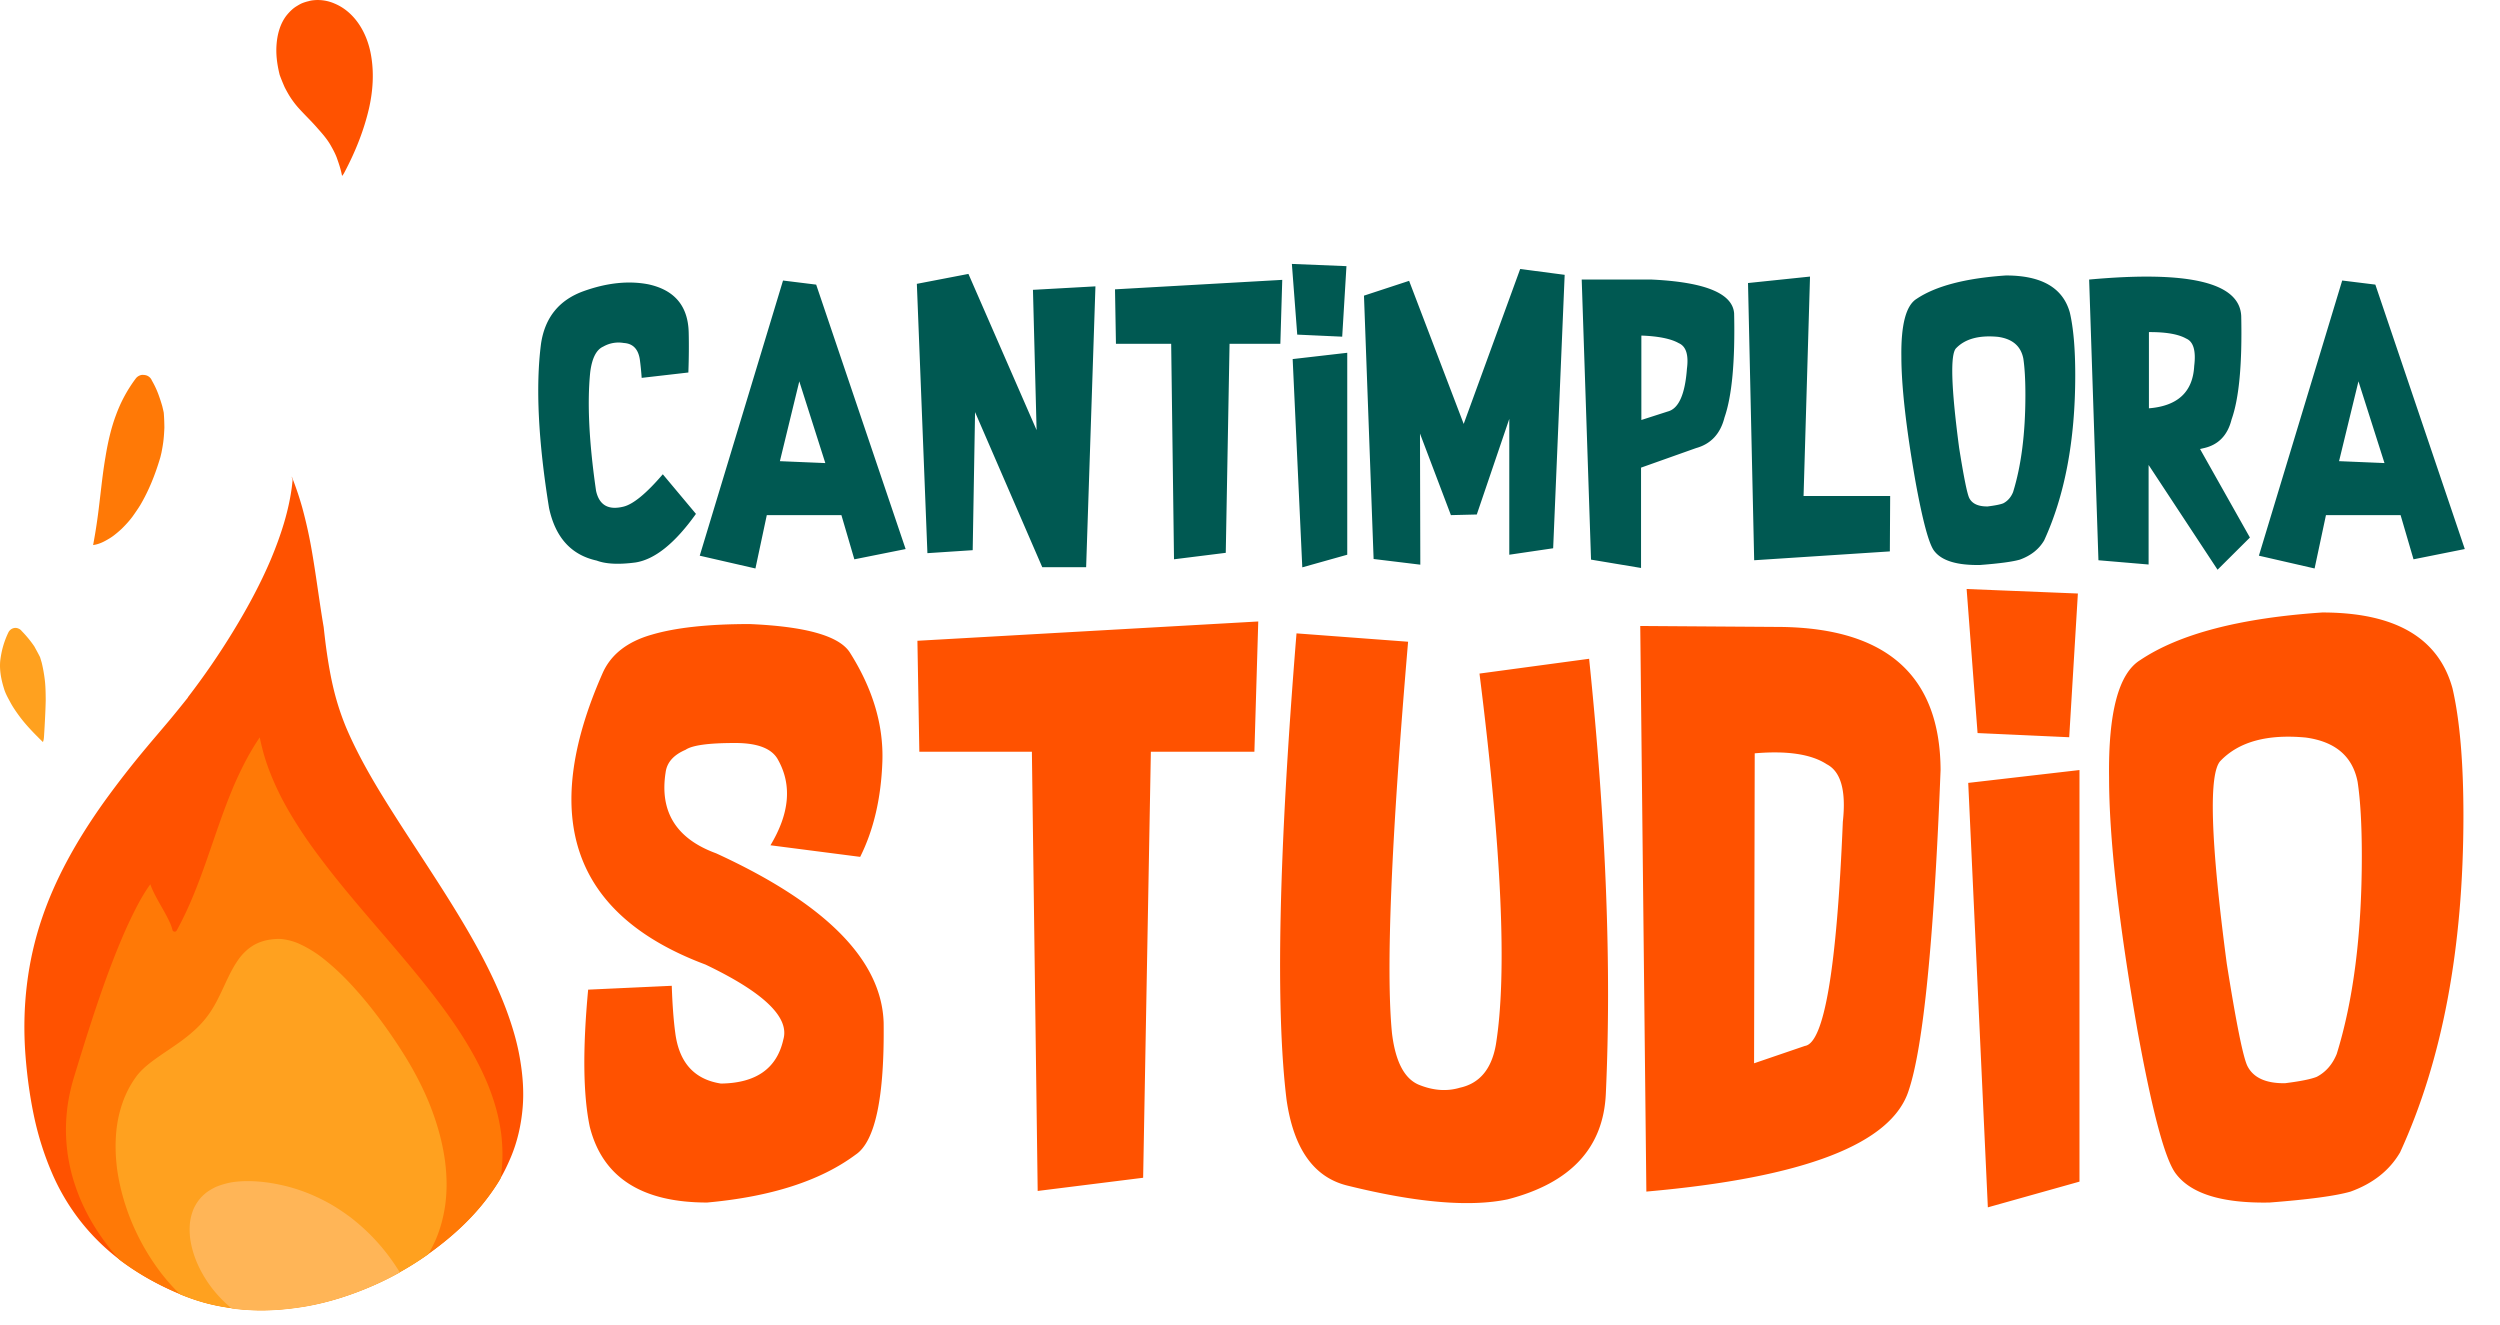
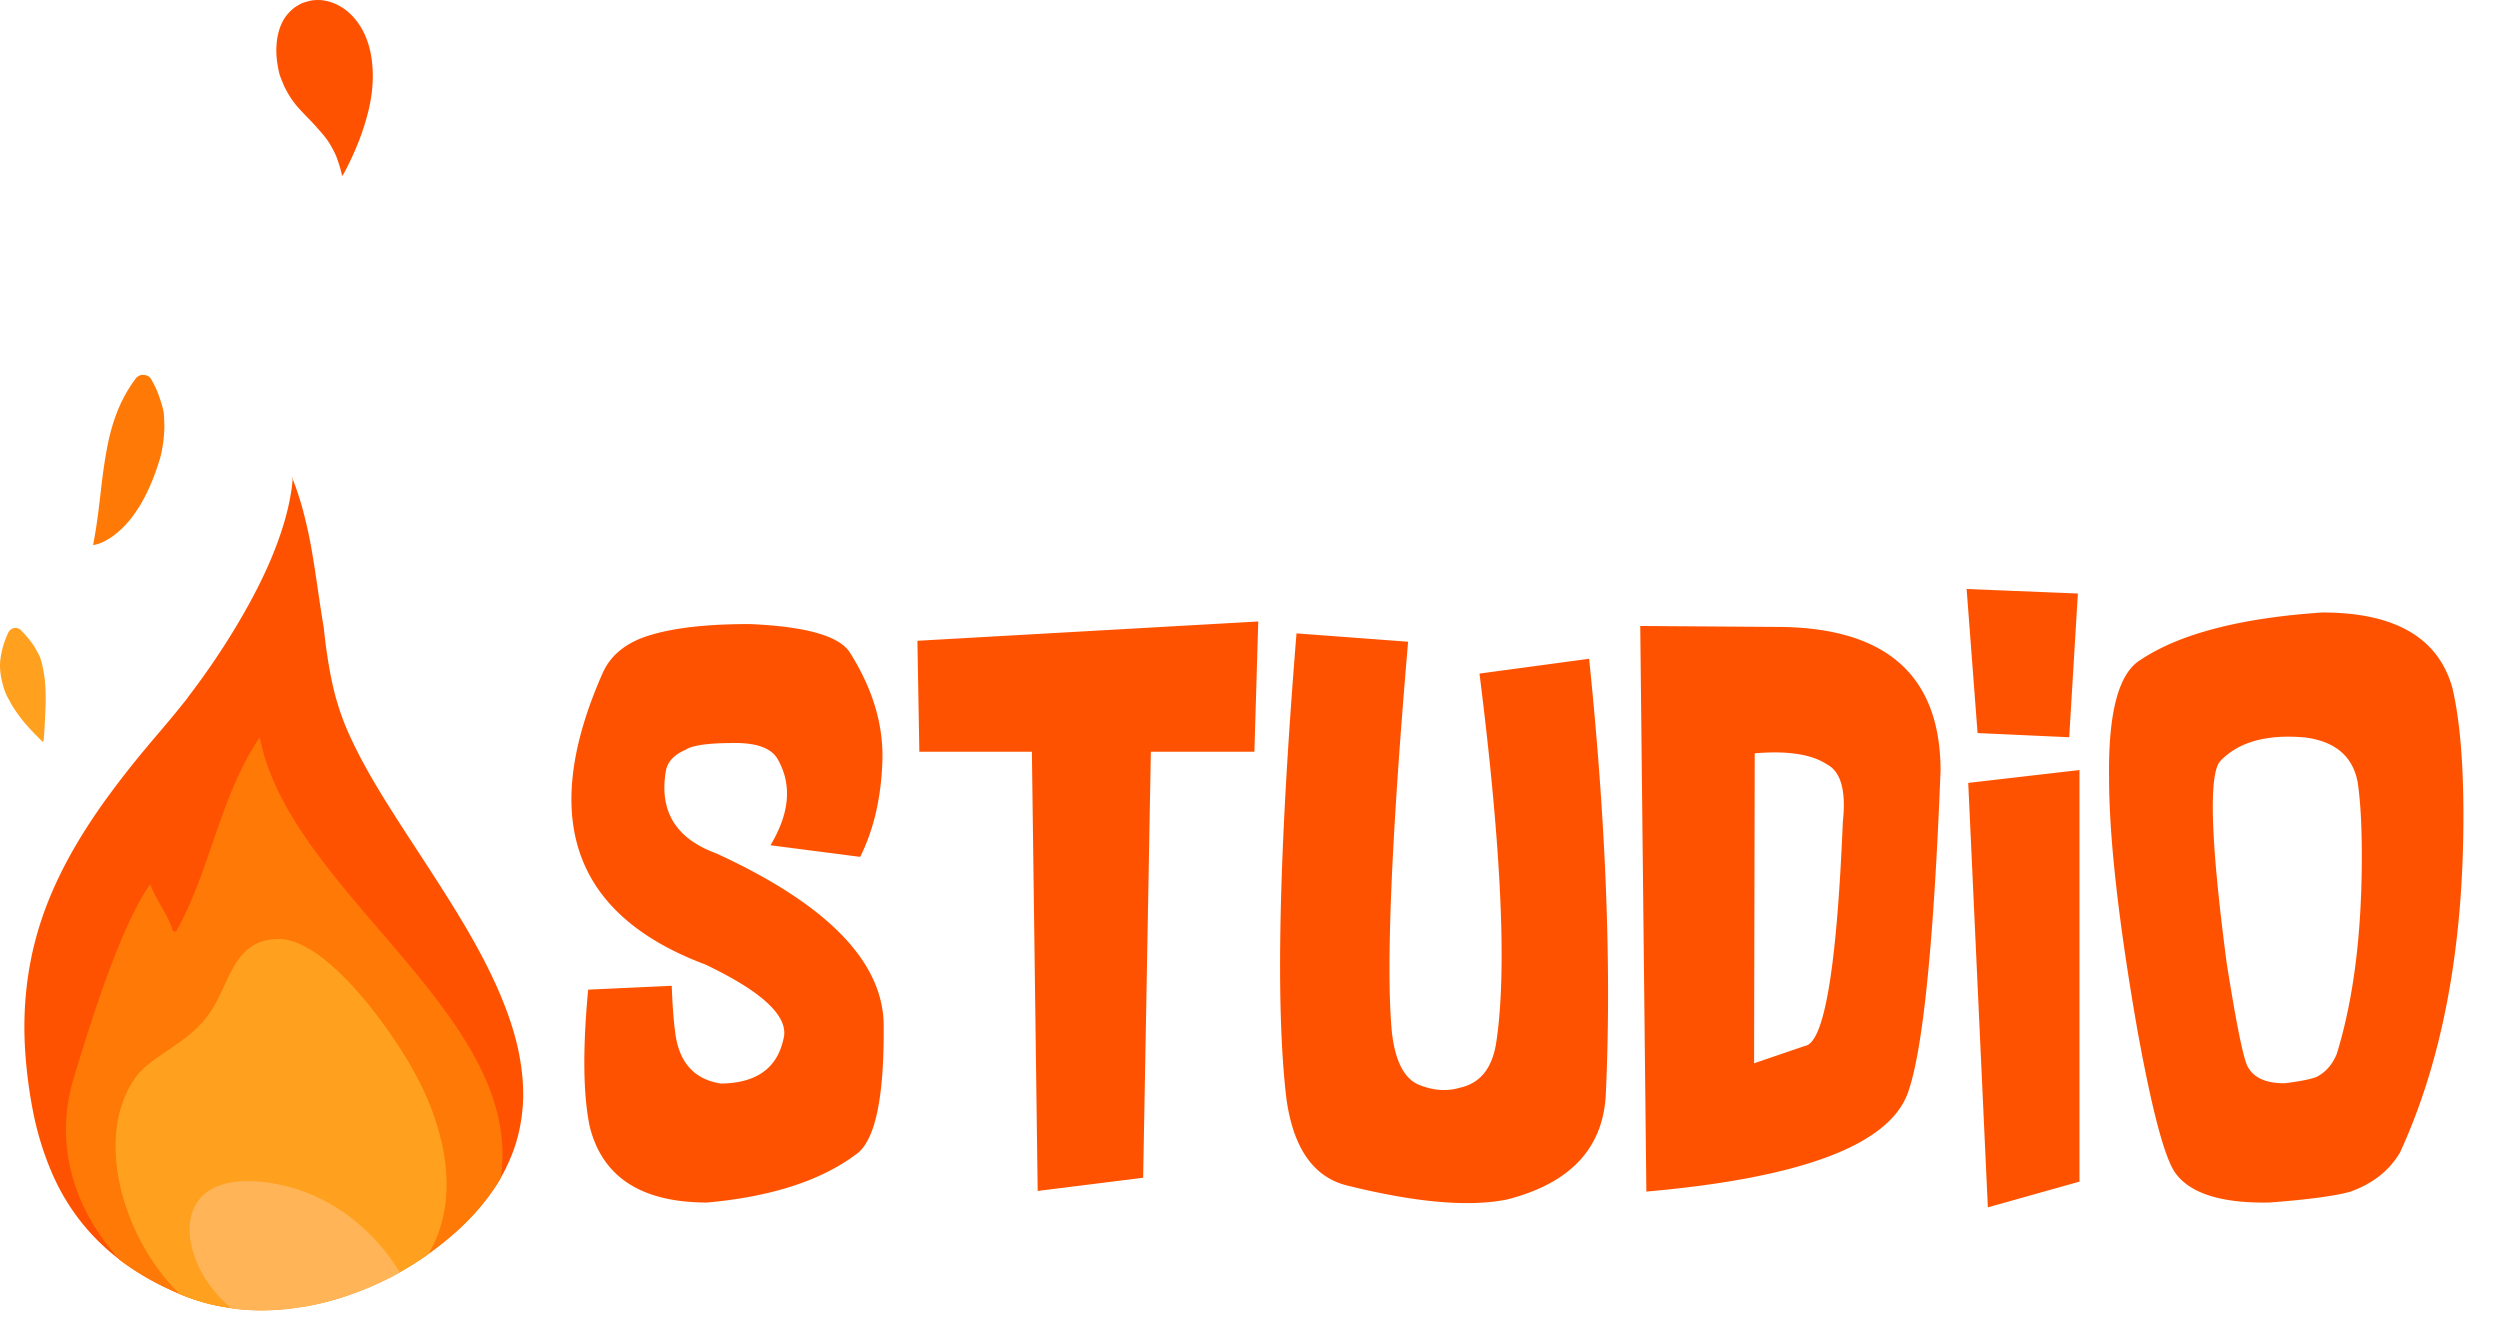
<svg xmlns="http://www.w3.org/2000/svg" width="151" height="80" fill="none">
-   <path d="M42.035 31.038c-1.264 1.773-2.481 2.751-3.65 2.935-1.01.134-1.792.096-2.344-.114-1.538-.337-2.497-1.395-2.878-3.173-.655-4.047-.817-7.354-.486-9.921.234-1.588 1.095-2.65 2.582-3.183 1.404-.502 2.703-.639 3.898-.41 1.588.343 2.401 1.312 2.44 2.907.018.73.012 1.537-.02 2.42l-2.82.324c-.026-.38-.064-.759-.115-1.134-.102-.616-.422-.94-.962-.972a1.856 1.856 0 0 0-1.249.22c-.413.184-.673.695-.781 1.534-.19 1.861-.073 4.253.352 7.176.191.864.744 1.181 1.659.953.59-.146 1.381-.798 2.372-1.954l2.002 2.392zm.229 2.526l5.031-16.62 2.002.247L54.7 33.163l-3.097.62-.782-2.669h-4.507l-.686 3.222-3.364-.772zm6.013-10.53l-1.172 4.821 2.744.115-1.572-4.937zm10.216-6.49l4.117 9.434-.22-8.472 3.774-.21-.562 16.963h-2.65l-4.059-9.368-.143 8.34-2.735.18-.638-16.267 3.116-.6zM70.91 33.782l-.171-13.018h-3.336l-.057-3.288 10.102-.572-.115 3.86h-3.068l-.229 12.627-3.126.39zm7.748.486l-.581-12.58 3.297-.38v12.197l-2.716.763zm-.305-14.057l-.324-4.27 3.297.134-.257 4.26-2.716-.124zm7.414 5.976l.02 7.919-2.821-.343-.582-15.906 2.726-.895 3.297 8.643 3.412-9.358 2.687.352-.695 16.516-2.65.39v-8.205l-1.963 5.775-1.563.038-1.868-4.927zm16.678.876l-3.326 1.182v6.06l-3.021-.504-.563-16.916h4.232c3.221.153 4.879.833 4.974 2.04.064 2.897-.13 4.993-.581 6.29-.248.984-.82 1.6-1.715 1.848zm-1.049-6.337c-.47-.267-1.223-.42-2.258-.458v5.099l1.601-.515c.654-.171 1.039-1.035 1.153-2.592.108-.832-.057-1.343-.496-1.534zm4.556 13.113l-.372-16.744 3.745-.39-.39 13.255h5.231l-.019 3.345-8.195.534zm13.646.286c-1.391.025-2.312-.254-2.763-.839-.324-.4-.709-1.826-1.153-4.279-.559-3.208-.839-5.702-.839-7.48-.025-1.926.283-3.085.924-3.479 1.157-.775 2.955-1.245 5.394-1.41 2.16 0 3.447.75 3.86 2.249.216.933.324 2.191.324 3.773 0 3.927-.626 7.253-1.877 9.978-.312.534-.801.921-1.468 1.163-.438.127-1.239.235-2.402.324zm.458-3.536c.457-.057.772-.12.943-.19.267-.14.464-.366.591-.677.496-1.601.744-3.555.744-5.86 0-.916-.042-1.65-.124-2.202-.147-.756-.658-1.195-1.535-1.315-1.137-.108-1.979.12-2.525.686-.362.356-.302 2.36.181 6.013.286 1.798.492 2.815.619 3.05.178.336.547.502 1.106.495zm9.739-10.53v4.603c1.741-.14 2.653-.991 2.735-2.554.115-.922-.047-1.474-.486-1.659-.47-.266-1.219-.397-2.249-.39zm-.019 8.024v6.013l-3.03-.257-.562-16.954c6.029-.552 9.091.181 9.186 2.202.064 2.897-.13 4.977-.581 6.242-.241.972-.81 1.553-1.706 1.744l-.2.047 3.012 5.347-1.954 1.944-4.165-6.328zm6.662 5.48l5.031-16.62 2.002.247 5.403 15.972-3.097.62-.781-2.669h-4.508l-.686 3.222-3.364-.772zm6.013-10.53l-1.172 4.821 2.744.115-1.572-4.937z" fill="#005952" />
  <path d="M42.613 58.26c-7.99-2.99-10.067-8.843-6.235-17.557.492-1.152 1.49-1.942 2.991-2.37 1.45-.427 3.419-.64 5.904-.64 3.367.142 5.38.706 6.04 1.69 1.4 2.2 2.06 4.408 1.982 6.622-.078 2.201-.525 4.118-1.34 5.75l-5.42-.7c1.153-1.916 1.309-3.632.467-5.147-.363-.699-1.25-1.042-2.66-1.03-1.554 0-2.532.137-2.933.409-.725.31-1.127.764-1.205 1.36-.375 2.382.641 4.013 3.05 4.894 6.629 3.042 10.002 6.454 10.118 10.235.052 4.519-.511 7.173-1.69 7.963-2.123 1.58-5.114 2.544-8.972 2.894-3.962 0-6.325-1.528-7.09-4.584-.4-1.916-.433-4.674-.096-8.274l5.05-.233c.038 1.14.11 2.091.213 2.855.233 1.787 1.152 2.804 2.758 3.05 2.123-.026 3.38-.913 3.768-2.661.388-1.334-1.178-2.842-4.7-4.525zm20.063 13.674l-.35-26.53h-6.798l-.116-6.701 20.587-1.166-.233 7.866h-6.254l-.466 25.734-6.37.797zM95.983 39.79c1.023 9.931 1.36 18.684 1.01 26.259-.142 3.276-2.117 5.405-5.924 6.39-2.279.479-5.49.207-9.633-.816-2.059-.48-3.302-2.214-3.729-5.205-.673-5.516-.473-14.903.602-28.162l6.74.505c-1.023 11.99-1.347 19.875-.972 23.656.208 1.709.751 2.745 1.632 3.107.867.35 1.69.408 2.466.175 1.192-.259 1.917-1.126 2.176-2.602.686-4.247.356-11.718-.99-22.413l6.622-.894zm3.457 32.182l-.369-34.163 8.526.059c6.384.09 9.588 2.971 9.614 8.642-.401 10.268-1.042 16.716-1.923 19.345-1.023 3.236-6.305 5.276-15.848 6.117zm10.896-25.811c-.932-.609-2.383-.829-4.351-.66l-.039 18.722 3.069-1.049c1.165-.168 1.929-4.68 2.292-13.537.207-1.877-.117-3.036-.971-3.476zm9.73 26.763l-1.185-25.637 6.72-.777v24.86l-5.535 1.554zm-.621-28.647l-.661-8.701 6.72.272-.524 8.681-5.535-.252zm17.635 28.356c-2.836.052-4.713-.518-5.633-1.71-.66-.815-1.443-3.722-2.35-8.72-1.139-6.539-1.709-11.62-1.709-15.246-.052-3.923.576-6.286 1.884-7.089 2.357-1.58 6.021-2.538 10.993-2.874 4.402 0 7.024 1.528 7.866 4.583.44 1.904.66 4.467.66 7.691 0 8.002-1.275 14.78-3.826 20.335-.635 1.088-1.631 1.877-2.991 2.37-.893.258-2.525.478-4.894.66zm.932-7.206c.932-.116 1.573-.246 1.923-.388.543-.285.945-.745 1.204-1.38 1.01-3.262 1.515-7.243 1.515-11.944 0-1.864-.084-3.36-.253-4.486-.298-1.54-1.34-2.434-3.127-2.68-2.317-.22-4.033.246-5.146 1.398-.738.725-.615 4.81.369 12.255.582 3.665 1.003 5.736 1.262 6.215.363.686 1.113 1.023 2.253 1.01zM17.629 28.842l.044.146c-.014.162-.032.323-.053.487-.185 1.332-.59 2.716-1.275 4.347-.584 1.369-1.338 2.805-2.289 4.356a45.005 45.005 0 0 1-2.687 3.911c-.002.003-.021.029-.019.031.002.002-.01.024-.01.024-.366.458-.743.927-1.126 1.385-.216.258-.435.514-.653.772-.219.258-.44.515-.656.775a57.017 57.017 0 0 0-2.59 3.319c-1.763 2.464-2.997 4.768-3.77 7.04-.89 2.605-1.228 5.406-1.005 8.326.102 1.318.282 2.583.536 3.761.247 1.138.601 2.25 1.054 3.304a13.09 13.09 0 0 0 1.644 2.819 13.07 13.07 0 0 0 2.374 2.38 16.242 16.242 0 0 0 3.181 1.893 13.91 13.91 0 0 0 1.953.73c.607.172 1.282.3 2.06.39.46.054.941.08 1.428.08.867 0 1.79-.087 2.746-.25 1.307-.228 2.67-.653 4.052-1.261a18.775 18.775 0 0 0 3.617-2.108c1.16-.86 2.107-1.744 2.895-2.7.386-.467.734-.95 1.033-1.436.264-.427.501-.896.747-1.48.378-.9.616-1.9.707-2.969.08-.918.024-1.91-.172-3.026-.16-.92-.437-1.893-.842-2.972-.858-2.263-2.042-4.311-3.088-6.015-.707-1.153-1.459-2.304-2.184-3.418-.514-.787-1.028-1.573-1.53-2.367-1.013-1.596-2.06-3.33-2.847-5.179a15.707 15.707 0 0 1-.586-1.683c-.314-1.1-.49-2.206-.622-3.148-.053-.4-.1-.812-.146-1.226-.05-.291-.097-.582-.142-.872-.185-1.194-.344-2.392-.547-3.58v.001a27.92 27.92 0 0 0-.602-2.759 18.67 18.67 0 0 0-.637-1.884.135.135 0 0 0 .007.056z" fill="#FF5200" />
  <path d="M14.086 47.547c-.002.011-.007.019-.011.028l.01-.028zm.796-1.673a22.153 22.153 0 0 0-.811 1.707c.002-.001.002-.004.004-.006-.613 1.455-1.095 2.958-1.619 4.448-.505 1.432-1.051 2.853-1.787 4.184-.058.103-.221.081-.249-.032a3.109 3.109 0 0 0-.149-.43l.013.035c-.212-.482-.488-.93-.74-1.387-.173-.316-.346-.641-.465-.984-.308.427-.575.886-.82 1.355a26.901 26.901 0 0 0-.92 1.968c-.73 1.726-1.344 3.501-1.92 5.285-.254.785-.5 1.574-.742 2.363l-.156.51c-.061.203-.125.406-.177.61-.115.441-.207.888-.268 1.34v-.005c-.06.478-.096.957-.093 1.439.003.454.036.909.095 1.358l-.007-.036c.07.494.168.984.302 1.465.136.478.301.946.494 1.405v-.002c.213.495.455.972.729 1.434.28.467.586.917.917 1.35-.003-.001-.005-.003-.007-.006a.038.038 0 0 0 .007.007l.001.002a.044.044 0 0 0 .005.006 14.544 14.544 0 0 0 .697.832c.904.69 1.95 1.307 3.109 1.838.692.314 1.33.554 1.952.73.614.175 1.289.305 2.064.393.462.051.942.079 1.428.079.862 0 1.787-.086 2.749-.25 1.303-.229 2.668-.653 4.053-1.261a18.848 18.848 0 0 0 3.622-2.111c1.163-.864 2.11-1.748 2.895-2.699.392-.478.74-.962 1.034-1.44.039-.064.077-.127.115-.193l.029-.19-.006.036c.059-.448.09-.898.089-1.35a10.922 10.922 0 0 0-.087-1.27v.007a11.301 11.301 0 0 0-.33-1.563 13.934 13.934 0 0 0-.534-1.507l.013.032c-.805-1.906-1.978-3.633-3.237-5.266-1.724-2.23-3.634-4.308-5.42-6.489a51.14 51.14 0 0 1-1.761-2.265 27.574 27.574 0 0 1-1.526-2.32 17.014 17.014 0 0 1-1.152-2.36 12.386 12.386 0 0 1-.626-2.135c-.292.434-.561.882-.807 1.34z" fill="#FF7906" />
  <path d="M16.34 56.748a3.616 3.616 0 0 0-.37.073c-.12.035-.236.073-.352.12l-.008.003.008-.002a.385.385 0 0 1 .015-.008c-.108.05-.216.098-.316.157a3.268 3.268 0 0 0-.274.186c-.2.158-.378.338-.537.536v-.001l-.008.012.008-.011a.056.056 0 0 1-.013.017l-.004.004c-.371.491-.639 1.048-.898 1.605-.275.588-.545 1.19-.914 1.727-.23.336-.493.646-.786.926-.278.266-.575.51-.883.74-.615.457-1.27.856-1.88 1.319l.004-.004-.008.006.003-.002-.004.004h-.001l-.014.011v-.001l-.003.003.003-.002c-.297.232-.58.48-.817.775a6.052 6.052 0 0 0-.738 1.275c-.002.001-.003.005-.005.008 0 .005-.003.008-.004.012l.002-.007a7.252 7.252 0 0 0-.49 1.84l-.003.015v.007l-.002.004.001-.004c-.103.834-.086 1.672.019 2.503v.002c.002.004.002.01.002.014.158 1.127.47 2.225.91 3.272l-.012-.03a13.885 13.885 0 0 0 1.755 3.035c.354.457.738.892 1.154 1.293.483.199.942.359 1.393.487.624.176 1.3.306 2.067.394.484.051.964.08 1.429.08.857 0 1.783-.085 2.749-.252 1.316-.23 2.68-.654 4.058-1.261a18.755 18.755 0 0 0 3.29-1.87l.036-.062c.163-.285.31-.575.44-.876a7.929 7.929 0 0 0 .343-1.012 8.88 8.88 0 0 0 .213-1.072v.006c.053-.43.08-.867.076-1.304-.006-.444-.04-.886-.096-1.325v.005c-.172-1.265-.539-2.492-1.029-3.668l.013.032c-.41-.97-.904-1.9-1.463-2.794a31.766 31.766 0 0 0-1.766-2.537 23.732 23.732 0 0 0-1.516-1.784 14.915 14.915 0 0 0-1.579-1.461c.003 0 .005.002.01.004l-.014-.007c.002 0 .003.002.004.003-.006-.003-.012-.01-.019-.015.003 0 .005.003.007.006a.038.038 0 0 0-.007-.008v.002a7.151 7.151 0 0 0-1.472-.898l.006.002a3.75 3.75 0 0 0-.945-.266 2.346 2.346 0 0 0-.302-.018 3.704 3.704 0 0 0-.466.037z" fill="#FFA11F" />
-   <path d="M7.053 68.081l.003-.012v-.01l-.003.022zm.02 2.528l-.002-.012v-.001l.002.013z" fill="#FFA11F" />
+   <path d="M7.053 68.081l.003-.012v-.01zm.02 2.528l-.002-.012v-.001l.002.013z" fill="#FFA11F" />
  <path d="M14.148 71.39l.036-.007a4.528 4.528 0 0 0-1.093.287c.008-.005.017-.007.026-.013a3.262 3.262 0 0 0-.66.38c.008-.007.016-.012.025-.021-.18.141-.344.304-.484.484a2.748 2.748 0 0 0-.33.575l.016-.031a3.045 3.045 0 0 0-.202.755l-.004.025v-.006.008-.002c-.036.334-.03.67.012 1.007v-.005c.07.492.21.972.404 1.431l-.013-.031c.24.567.556 1.099.932 1.589a7.65 7.65 0 0 0 1.182 1.216c.113.016.228.031.344.044.507.051.987.079 1.43.079.852 0 1.777-.084 2.75-.25 1.32-.235 2.686-.66 4.062-1.268.53-.23 1.053-.492 1.57-.781a13.306 13.306 0 0 0-.785-1.139v-.001a.049.049 0 0 1-.015-.02l.005.008-.007-.011v.002l.002.002-.002-.002a12.56 12.56 0 0 0-1.02-1.154 12.702 12.702 0 0 0-1.101-.968c-.002 0-.004-.002-.006-.004l.006.004c-.006-.004-.012-.008-.016-.014 0 .002.001.004.003.005l.007.005a.018.018 0 0 1-.007-.005.087.087 0 0 1-.009-.008c-.002 0-.003-.001-.003-.003l-.002-.001a12.275 12.275 0 0 0-1.156-.777 11.55 11.55 0 0 0-1.26-.628 10.53 10.53 0 0 0-1.311-.453 11.38 11.38 0 0 0-1.397-.28l.036.006a8.91 8.91 0 0 0-1.149-.08c-.272 0-.545.016-.816.05z" fill="#FFB557" />
  <path d="M21.201 73.551v.001zm-9.723.267l.004-.019v-.01l-.004.03zm11.888 1.897v.002l.003.001c-.002 0-.002-.002-.003-.003z" fill="#FFB557" />
  <path d="M18.653.068c-.137.031-.264.07-.39.119-.125.051-.24.123-.353.191-.199.12-.386.292-.597.547-.43.549-.565 1.236-.605 1.714-.05.573.007 1.174.186 1.89a12.264 12.264 0 0 0 .305.75c.14.27.29.541.47.788.12.169.243.323.38.475.374.415.785.8 1.149 1.227.296.33.595.676.807 1.067.122.214.243.445.332.677.109.308.218.62.288.94l.036.172a.917.917 0 0 0 .136-.199c.703-1.327 1.194-2.6 1.492-3.885.239-1.058.29-2.072.154-3C22.224 1.95 21.383.7 20.201.212a2.533 2.533 0 0 0-1.274-.197c-.087.01-.186.024-.274.053z" fill="#FF5200" />
  <path d="M8.59 22.641a.572.572 0 0 0-.382.21 8.56 8.56 0 0 0-1.202 2.218c-.264.7-.473 1.53-.636 2.537-.125.723-.21 1.452-.295 2.182l-.072.607c-.11.951-.233 1.756-.379 2.526.256-.034.5-.124.759-.268.18-.099.355-.203.515-.329a6.28 6.28 0 0 0 .454-.387c.262-.259.474-.494.654-.738.165-.23.318-.456.467-.692.494-.842.89-1.788 1.214-2.893l.065-.27c.057-.295.101-.542.127-.794.026-.234.039-.471.05-.715-.003-.319-.014-.611-.037-.902-.024-.128-.057-.26-.089-.393a10.599 10.599 0 0 0-.219-.676 5.309 5.309 0 0 0-.41-.878.534.534 0 0 0-.432-.334c.002 0-.002-.005-.149-.01h-.002z" fill="#FF7906" />
  <path d="M.88 37.928a.492.492 0 0 0-.381.287 5.238 5.238 0 0 0-.307.805c-.085.29-.137.573-.177.876-.049.5.021 1.032.222 1.682.077.268.21.519.362.794.159.307.36.597.561.871.42.57.917 1.073 1.432 1.577.047-.109.054-.2.063-.29l.019-.3.021-.358c.029-.527.055-1.05.066-1.57-.003-.469-.009-.881-.062-1.292a8.912 8.912 0 0 0-.18-.986l-.1-.334c-.089-.175-.176-.34-.267-.501l-.078-.145a6.745 6.745 0 0 0-.762-.928.452.452 0 0 0-.19-.147.443.443 0 0 0-.242-.041z" fill="#FFA11F" />
</svg>